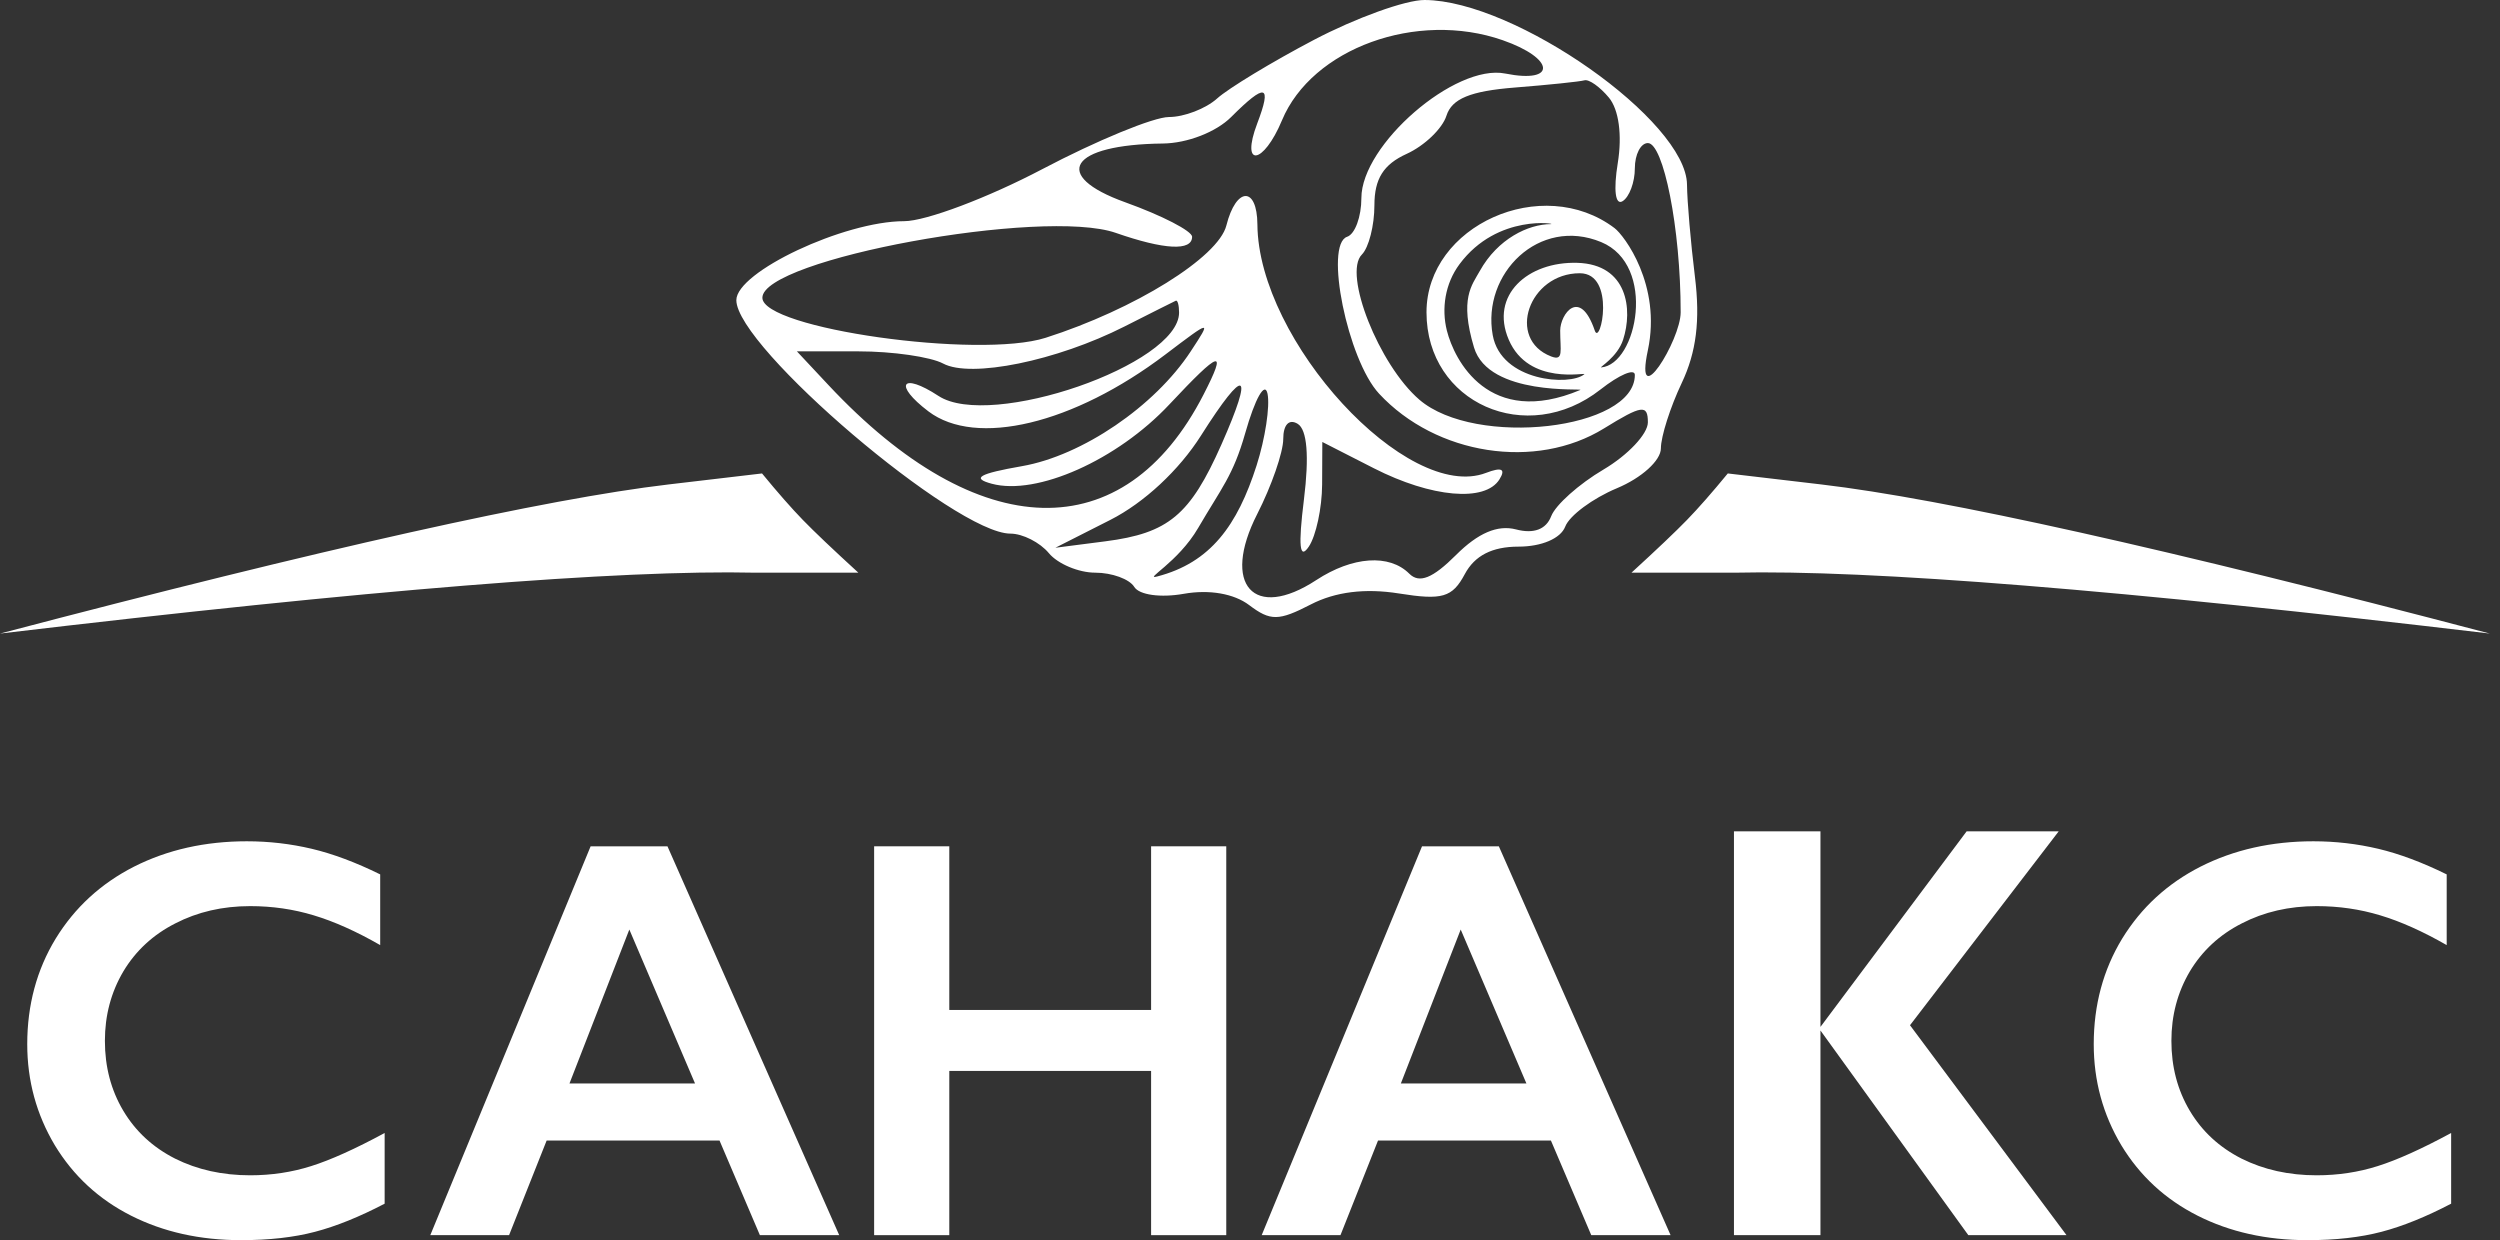
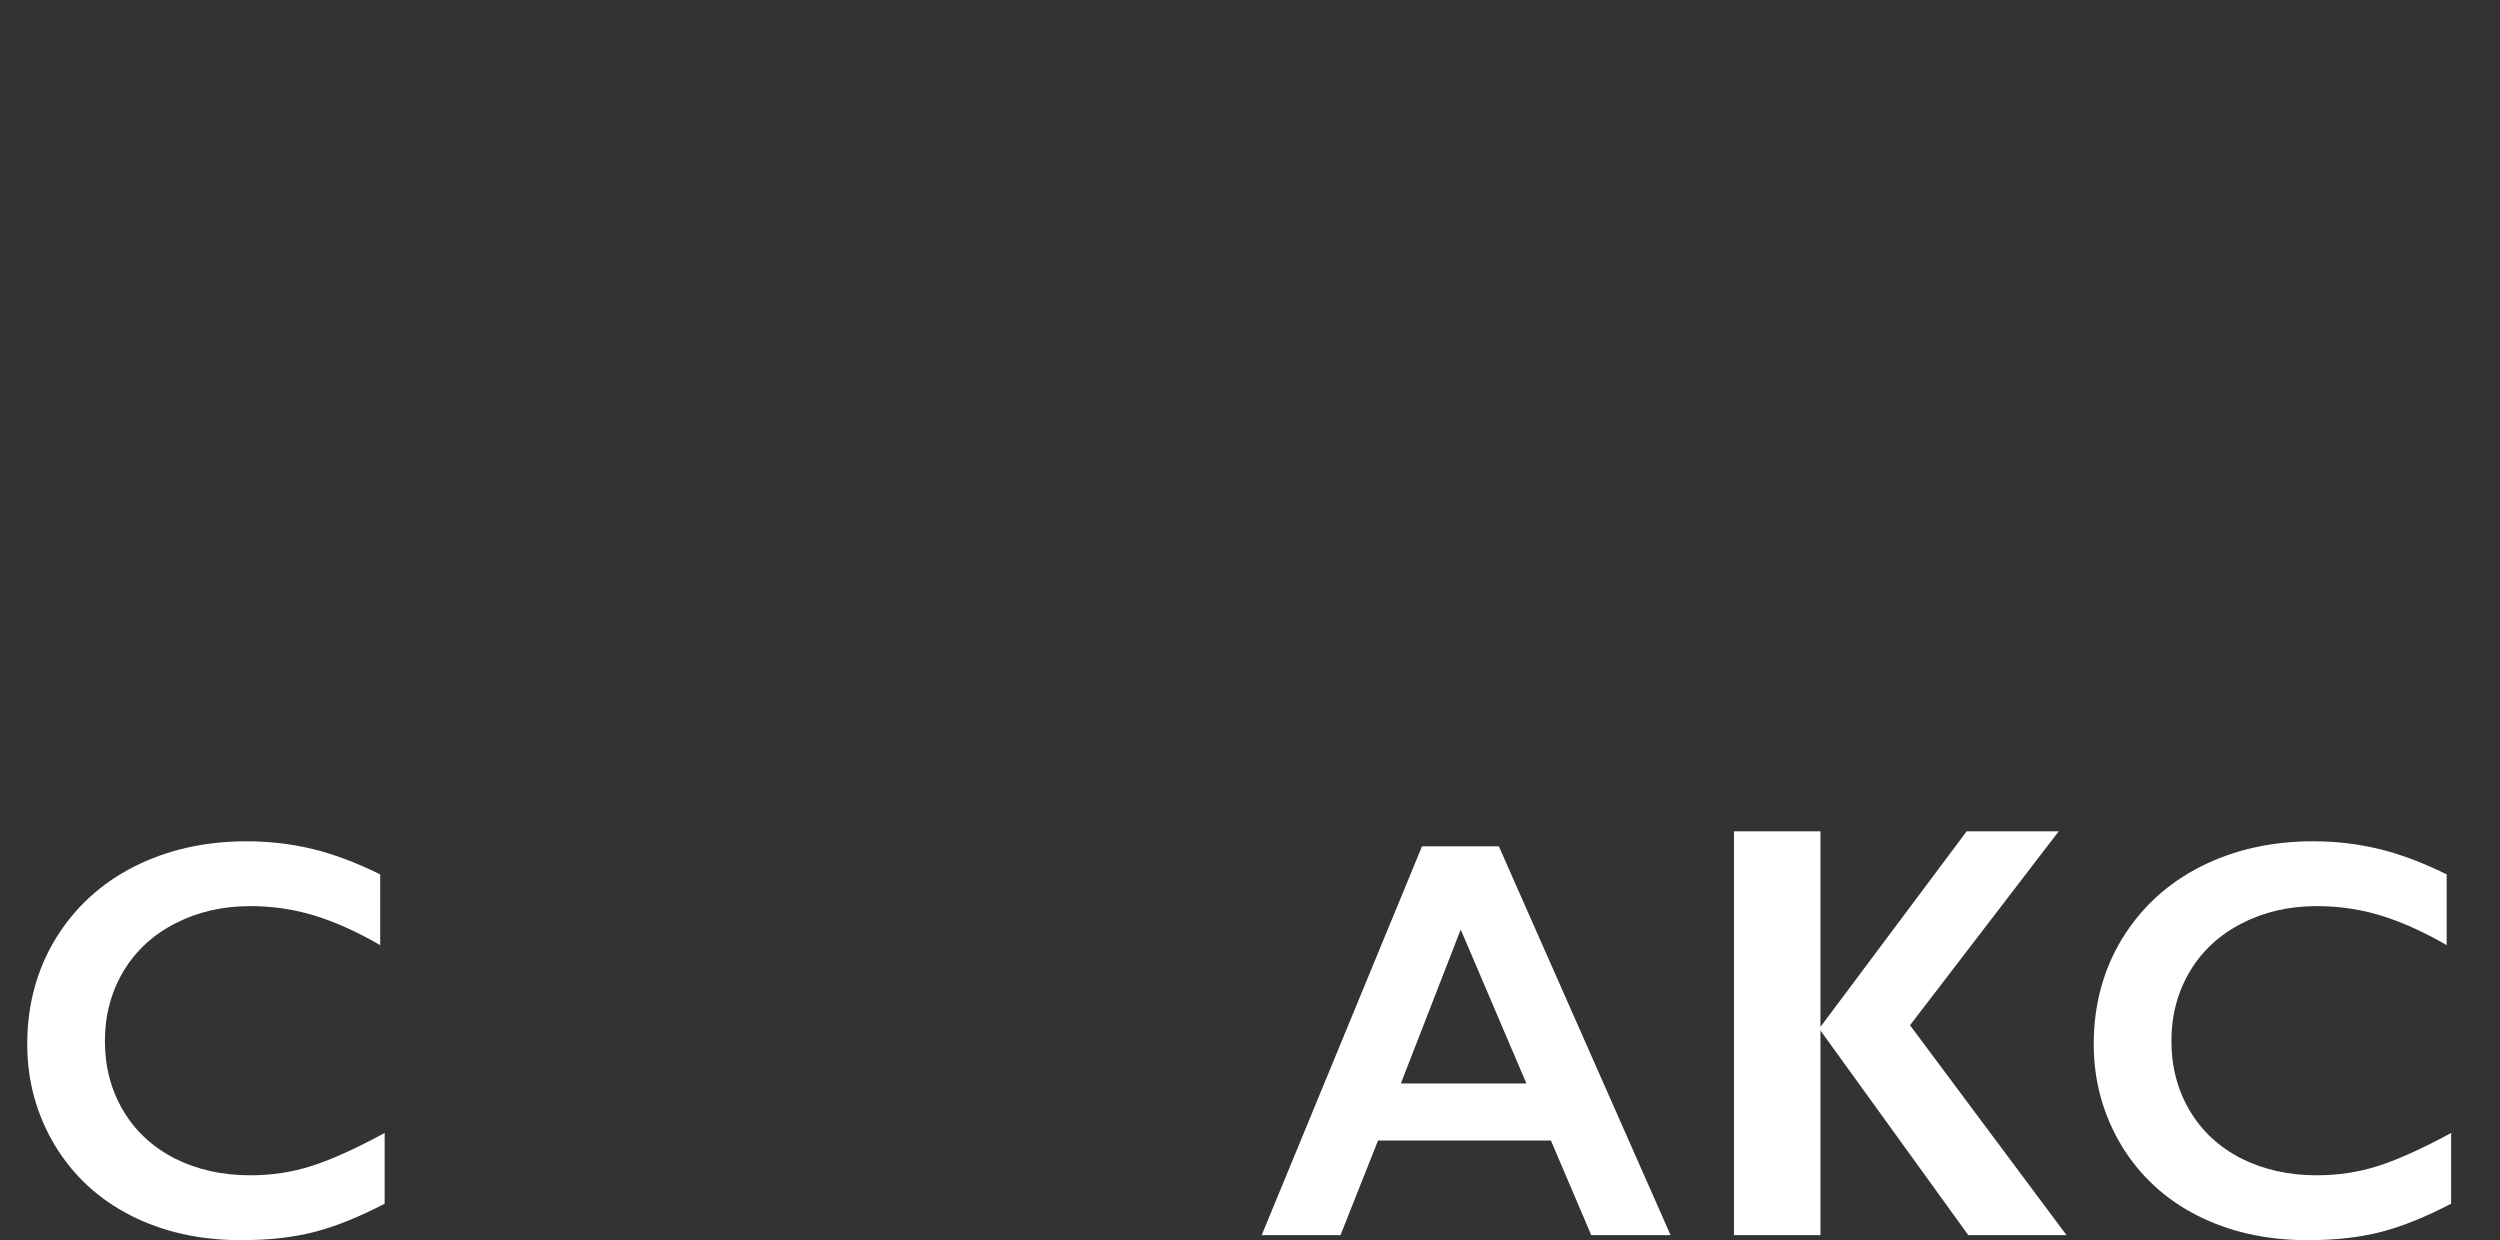
<svg xmlns="http://www.w3.org/2000/svg" width="127" height="63" viewBox="0 0 127 63" fill="none">
  <rect x="0" y="0" width="127" height="63" fill="#333333" stroke="none" />
-   <path fill-rule="evenodd" clip-rule="evenodd" d="M66.745 2.027C64.616 3.146 62.404 4.485 61.83 5.003C61.255 5.521 60.153 5.945 59.381 5.945C58.608 5.945 55.715 7.136 52.952 8.591C50.188 10.046 47.029 11.236 45.931 11.236C42.879 11.236 37.406 13.812 37.406 15.249C37.406 17.63 48.535 27.108 51.33 27.108C51.95 27.108 52.829 27.554 53.282 28.1C53.735 28.646 54.796 29.092 55.639 29.092C56.483 29.092 57.374 29.416 57.619 29.813C57.872 30.224 58.957 30.375 60.139 30.165C61.427 29.937 62.684 30.154 63.458 30.739C64.537 31.555 64.954 31.551 66.587 30.707C67.834 30.062 69.347 29.874 71.066 30.148C73.27 30.501 73.776 30.352 74.411 29.167C74.916 28.222 75.801 27.769 77.141 27.769C78.314 27.769 79.282 27.354 79.513 26.753C79.727 26.193 80.909 25.316 82.138 24.803C83.397 24.277 84.373 23.392 84.373 22.778C84.373 22.178 84.85 20.682 85.433 19.453C86.175 17.89 86.376 16.271 86.103 14.063C85.889 12.326 85.707 10.219 85.7 9.38C85.673 6.141 76.969 0.017 72.368 1.28903e-05C71.404 -0.004 68.874 0.909 66.745 2.027ZM76.336 2.042C78.996 2.969 79.096 4.262 76.466 3.736C73.922 3.227 69.158 7.352 69.158 10.062C69.158 11.011 68.833 11.895 68.435 12.028C67.265 12.418 68.458 18.276 70.057 19.998C72.958 23.122 78.021 23.903 81.484 21.763C83.407 20.575 83.712 20.532 83.712 21.455C83.712 22.043 82.696 23.122 81.455 23.854C80.214 24.586 79.02 25.651 78.801 26.222C78.543 26.894 77.915 27.131 77.016 26.895C76.08 26.65 75.086 27.074 73.966 28.194C72.778 29.381 72.1 29.652 71.591 29.143C70.579 28.132 68.71 28.261 66.864 29.47C63.688 31.55 62.037 29.703 63.866 26.116C64.594 24.689 65.189 22.972 65.189 22.3C65.189 21.572 65.486 21.262 65.925 21.532C66.403 21.828 66.513 23.173 66.24 25.374C65.945 27.748 66.019 28.465 66.487 27.769C66.854 27.224 67.158 25.804 67.164 24.615L67.174 22.452L69.793 23.788C72.719 25.28 75.45 25.521 76.174 24.35C76.501 23.822 76.284 23.718 75.491 24.022C71.495 25.555 63.916 17.32 63.876 11.401C63.863 9.451 62.794 9.486 62.3 11.453C61.894 13.071 57.636 15.717 53.117 17.16C49.719 18.245 38.729 16.691 38.729 15.126C38.729 13.166 52.998 10.546 56.681 11.83C59.152 12.691 60.559 12.763 60.559 12.028C60.559 11.736 59.032 10.948 57.167 10.278C53.356 8.908 54.354 7.343 59.07 7.291C60.313 7.278 61.779 6.71 62.543 5.945C64.295 4.194 64.626 4.278 63.866 6.276C63.007 8.536 64.178 8.382 65.125 6.111C66.649 2.455 71.975 0.522 76.336 2.042ZM81.732 4.959C82.237 5.568 82.413 6.862 82.183 8.281C81.959 9.659 82.058 10.448 82.428 10.22C82.77 10.009 83.05 9.258 83.05 8.552C83.05 7.845 83.348 7.268 83.712 7.268C84.496 7.268 85.378 11.56 85.378 15.865C85.378 17.295 83.009 21.094 83.712 17.789C84.414 14.485 82.51 11.959 82.019 11.588C78.355 8.817 72.466 11.454 72.466 15.865C72.466 20.471 77.561 22.731 81.307 19.785C82.266 19.032 83.05 18.7 83.05 19.048C83.05 21.829 74.955 22.756 72.102 20.303C70.052 18.54 68.214 13.899 69.183 12.931C69.533 12.581 69.82 11.454 69.82 10.429C69.82 9.083 70.278 8.353 71.461 7.815C72.363 7.404 73.272 6.533 73.479 5.88C73.755 5.012 74.694 4.626 76.965 4.446C78.674 4.311 80.26 4.146 80.489 4.08C80.717 4.015 81.276 4.41 81.732 4.959ZM75.171 13.77C74.772 14.49 74.133 15.166 74.881 17.655C75.629 20.143 80.516 19.711 80.279 19.81C75.629 21.767 73.876 18.288 73.501 16.794C73.221 15.677 73.406 14.414 74.142 13.423C76.083 10.811 79.191 11.386 78.782 11.386C77.646 11.386 76.083 12.127 75.171 13.77ZM81.342 12.299C84.177 13.475 83.166 18.51 81.342 18.665C81.214 18.676 82.162 18.155 82.454 17.256C82.954 15.719 82.683 13.43 80.132 13.352C77.612 13.276 75.673 14.996 76.644 17.256C77.661 19.624 80.632 18.887 80.482 19.012C79.753 19.624 76.257 19.386 75.83 17.023C75.268 13.902 78.19 10.991 81.342 12.299ZM81.015 16.794C80.253 14.565 79.258 15.969 79.258 16.794C79.258 17.82 79.445 18.355 78.801 18.108C76.507 17.228 77.663 13.881 80.253 13.881C82.111 13.881 81.299 17.625 81.015 16.794ZM59.897 15.88C59.897 18.518 50.311 21.84 47.676 20.114C45.798 18.884 45.37 19.536 47.163 20.897C49.582 22.733 54.538 21.544 59.2 18.01C61.551 16.229 61.551 16.229 60.489 17.849C58.661 20.638 54.978 23.145 51.921 23.68C49.728 24.064 49.336 24.291 50.377 24.573C52.668 25.194 56.756 23.37 59.401 20.548C62.008 17.766 62.361 17.664 61.141 20.042C57.115 27.891 49.707 27.705 42.087 19.563L40.483 17.849H43.618C45.343 17.849 47.274 18.128 47.911 18.468C49.32 19.222 53.676 18.333 57.12 16.588C58.466 15.906 59.641 15.316 59.732 15.276C59.823 15.236 59.897 15.508 59.897 15.88ZM62.045 22.589C60.456 26.171 59.358 27.086 56.152 27.499L53.613 27.826L56.404 26.411C58.117 25.543 59.899 23.885 61.015 22.12C63.264 18.566 63.733 18.78 62.045 22.589ZM63.836 23.641C62.862 26.688 61.496 28.583 58.785 29.285C58.065 29.472 59.84 28.583 60.867 26.82C62.049 24.793 62.647 24.155 63.255 22.012C63.76 20.235 64.259 19.352 64.391 20.004C64.521 20.643 64.271 22.28 63.836 23.641ZM82.879 29.092L88.091 29.093C94.962 28.934 107.759 29.964 126.483 32.185C110.065 27.867 98.744 25.342 92.522 24.61L87.772 24.051C86.969 25.028 86.279 25.815 85.7 26.411C85.121 27.007 84.181 27.901 82.879 29.092ZM43.604 29.092L38.392 29.093C31.521 28.934 18.724 29.964 0 32.185C16.418 27.867 27.739 25.342 33.961 24.61L38.711 24.051C39.514 25.028 40.204 25.815 40.783 26.411C41.361 27.007 42.302 27.901 43.604 29.092Z" fill="white" />
  <path d="M104.978 62.745H99.99L92.479 52.349V62.745H88.085V42.232H92.479V52.166L99.905 42.232H104.582L97.028 52.082L104.978 62.745Z" fill="white" />
-   <path d="M48.224 42.992V51.306H58.476V42.992H62.294V62.746H58.476V54.403H48.224V62.746H44.406V42.992H48.224Z" fill="white" />
-   <path d="M33.907 42.992L42.632 62.746H38.602L36.551 57.938H27.77L25.861 62.746H21.859L30.004 42.992H33.907ZM28.93 55.039H35.307L31.97 47.22L28.93 55.039Z" fill="white" />
  <path d="M76.141 42.992L84.866 62.746H80.836L78.786 57.938H70.004L68.096 62.746H64.094L72.239 42.992H76.141ZM71.164 55.039H77.541L74.204 47.22L71.164 55.039Z" fill="white" />
  <path d="M12.541 42.737C13.663 42.737 14.761 42.864 15.835 43.118C16.91 43.373 18.07 43.806 19.314 44.419V48.011C18.098 47.313 16.971 46.809 15.934 46.498C14.907 46.187 13.832 46.031 12.71 46.031C11.306 46.031 10.038 46.324 8.907 46.908C7.775 47.483 6.894 48.298 6.262 49.354C5.64 50.41 5.329 51.584 5.329 52.875C5.329 54.195 5.64 55.378 6.262 56.424C6.885 57.471 7.761 58.282 8.893 58.857C10.024 59.422 11.296 59.705 12.71 59.705C13.794 59.705 14.827 59.549 15.807 59.238C16.797 58.927 18.041 58.366 19.54 57.556V61.147C18.258 61.817 17.08 62.293 16.005 62.575C14.931 62.858 13.677 63 12.244 63C10.161 63 8.299 62.585 6.658 61.755C5.018 60.926 3.727 59.733 2.784 58.178C1.851 56.613 1.384 54.902 1.384 53.045C1.384 51.056 1.865 49.269 2.826 47.686C3.797 46.102 5.127 44.881 6.814 44.023C8.511 43.166 10.42 42.737 12.541 42.737Z" fill="white" />
  <path d="M117.519 42.737C118.64 42.737 119.739 42.864 120.813 43.118C121.888 43.373 123.047 43.806 124.292 44.419V48.011C123.076 47.313 121.949 46.809 120.912 46.498C119.885 46.187 118.81 46.031 117.688 46.031C116.284 46.031 115.016 46.324 113.884 46.908C112.753 47.483 111.872 48.298 111.24 49.354C110.618 50.41 110.307 51.584 110.307 52.875C110.307 54.195 110.618 55.378 111.24 56.424C111.862 57.471 112.739 58.282 113.87 58.857C115.002 59.422 116.274 59.705 117.688 59.705C118.772 59.705 119.805 59.549 120.785 59.238C121.775 58.927 123.019 58.366 124.518 57.556V61.147C123.236 61.817 122.058 62.293 120.983 62.575C119.908 62.858 118.654 63 117.222 63C115.138 63 113.276 62.585 111.636 61.755C109.996 60.926 108.704 59.733 107.762 58.178C106.828 56.613 106.362 54.902 106.362 53.045C106.362 51.056 106.843 49.269 107.804 47.686C108.775 46.102 110.104 44.881 111.792 44.023C113.489 43.166 115.397 42.737 117.519 42.737Z" fill="white" />
</svg>